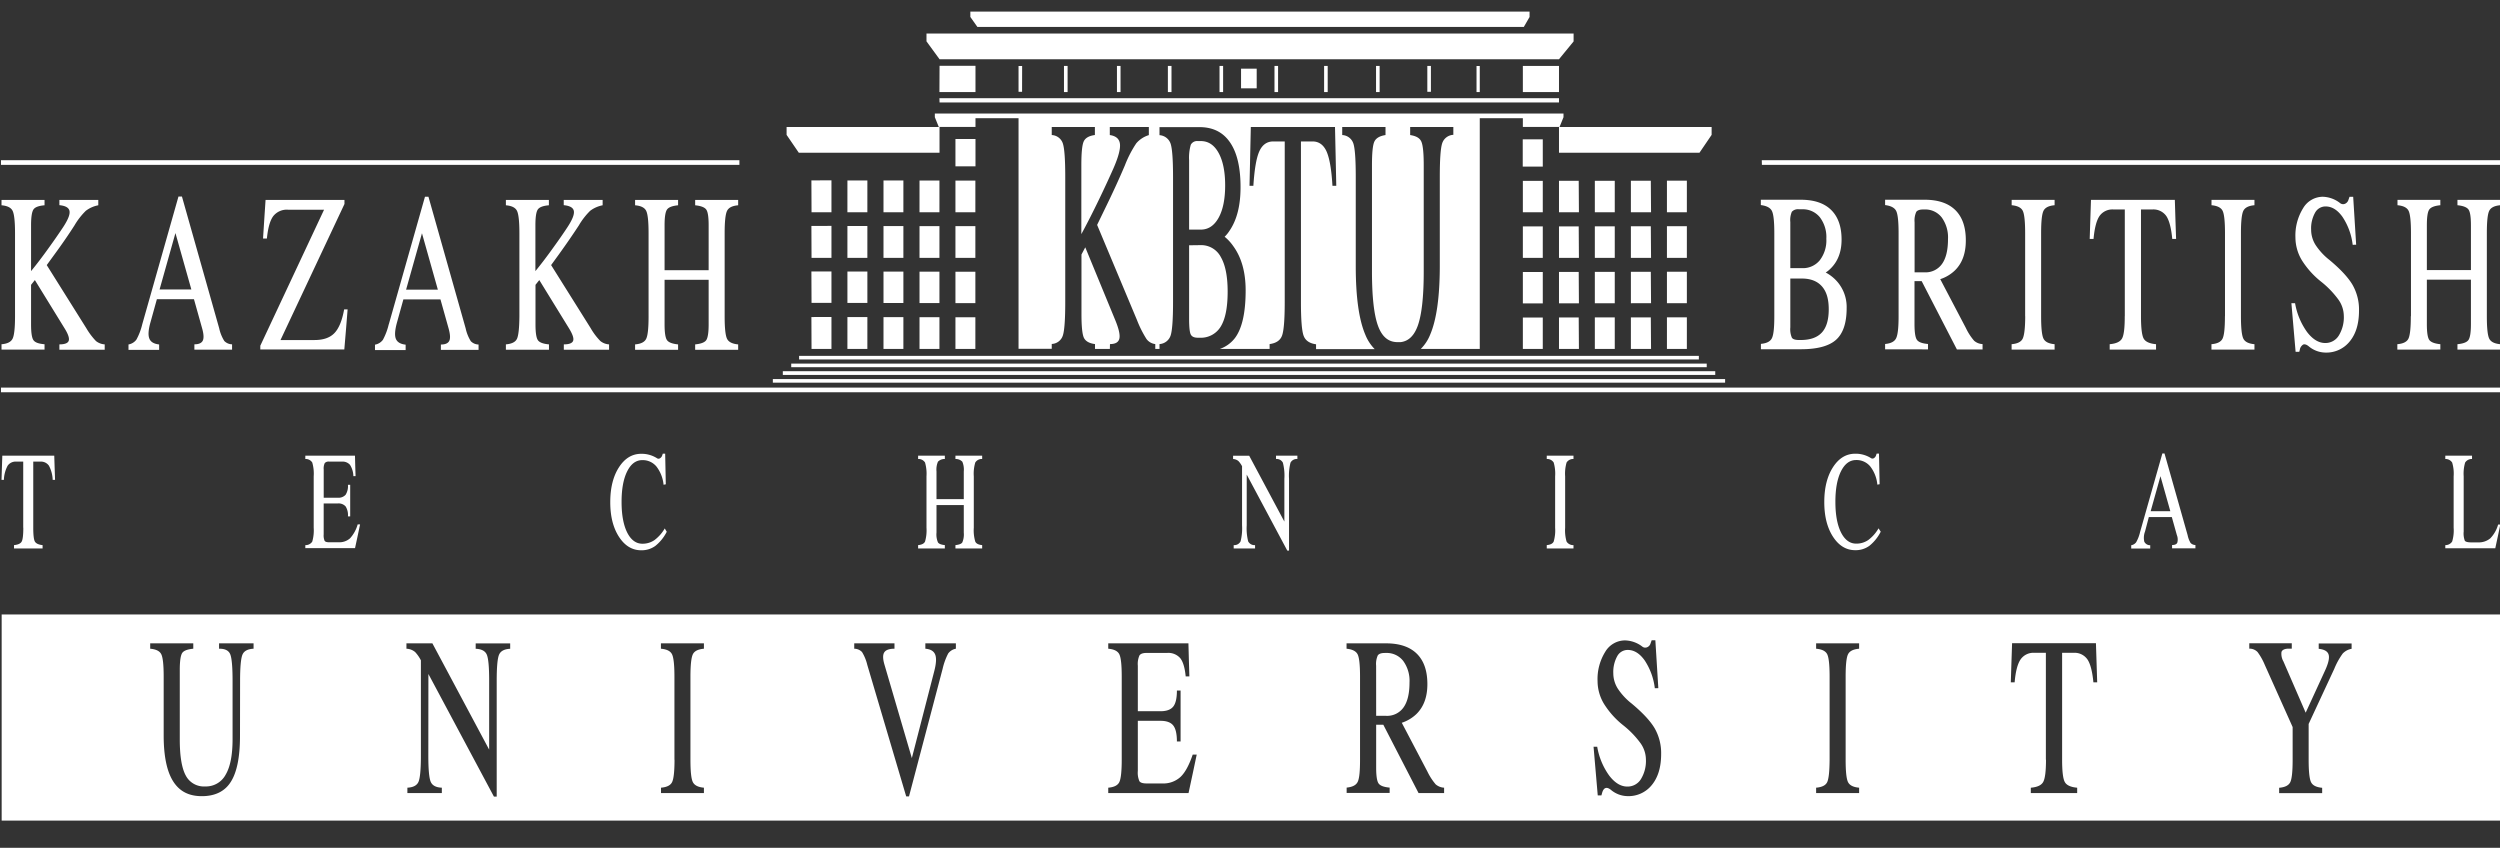
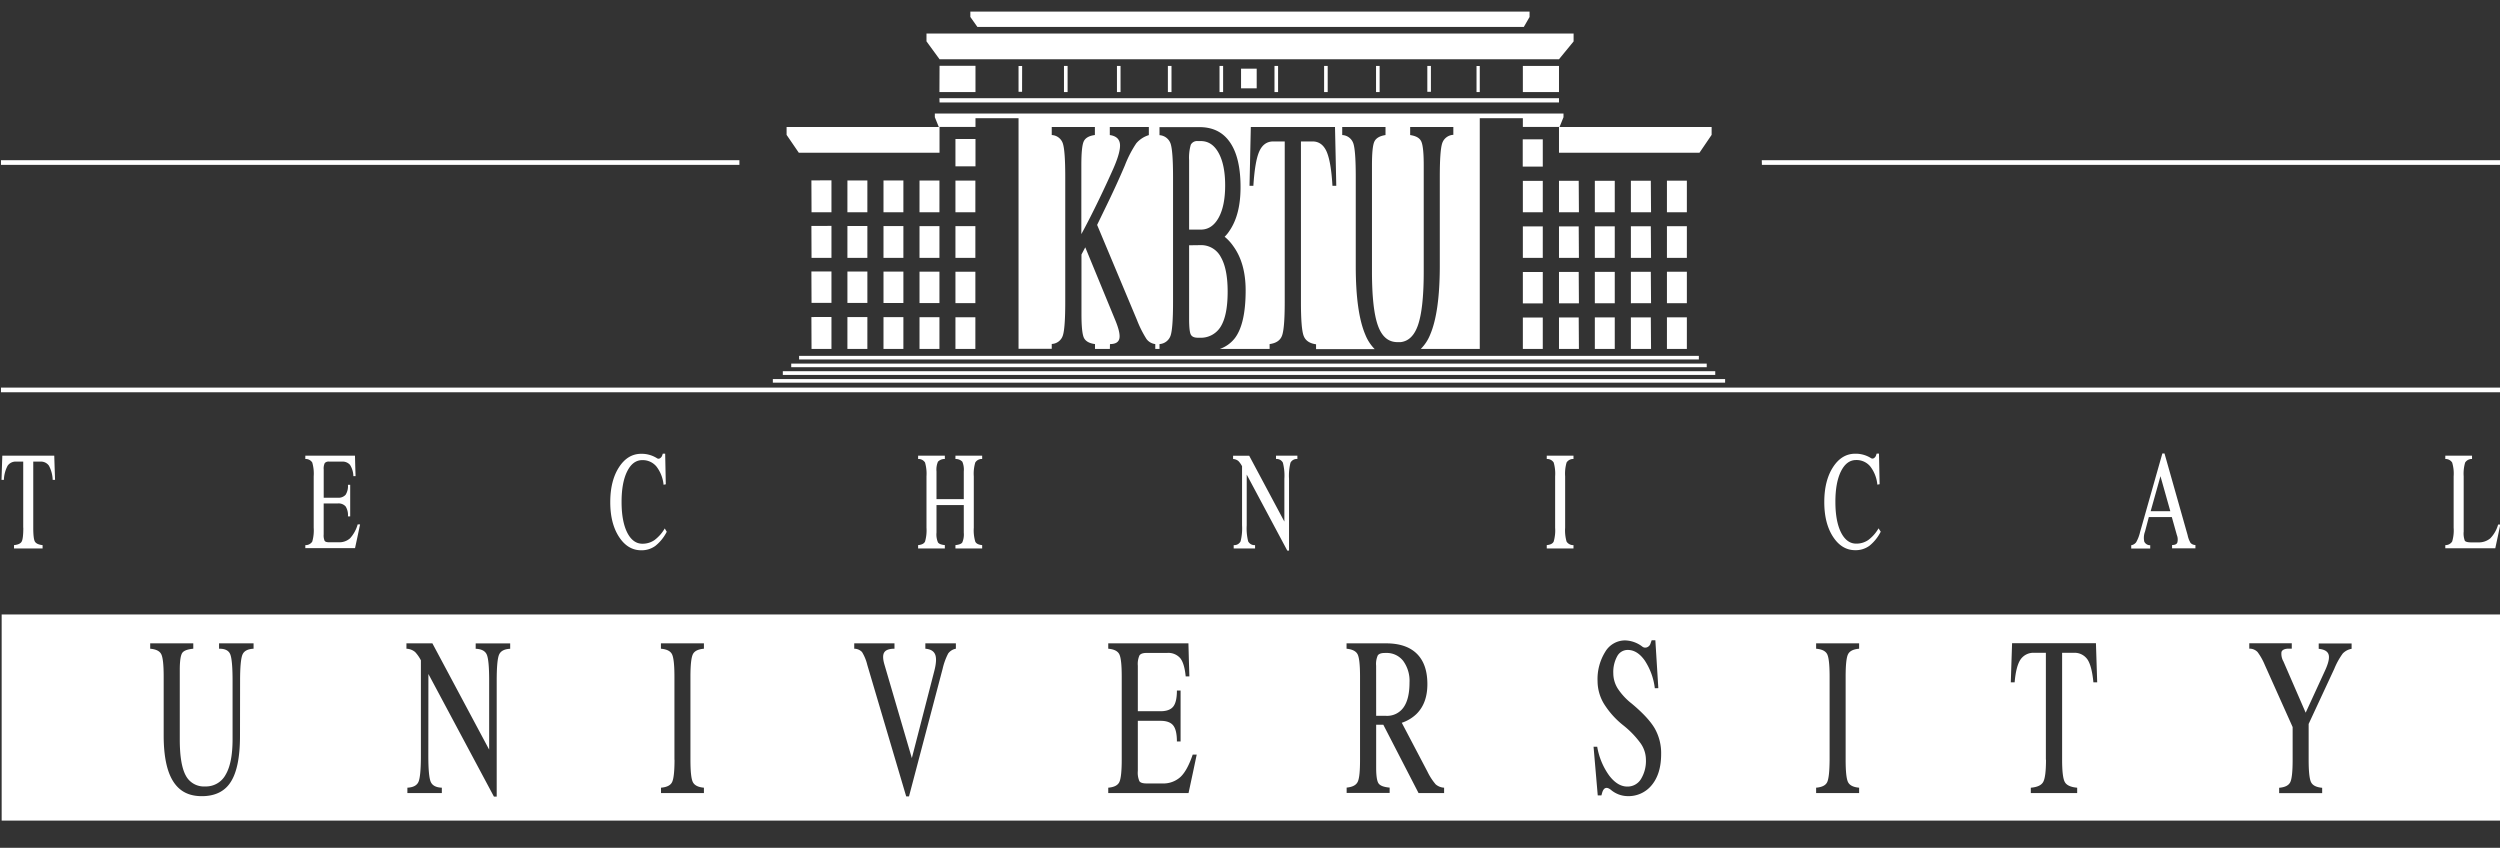
<svg xmlns="http://www.w3.org/2000/svg" id="Слой_1" data-name="Слой 1" viewBox="0 0 841.89 285.5">
  <rect x="0" y="0" width="841.89" height="285.5" fill="#333333" stroke="none" />
  <defs>
    <style>.cls-1{fill:#fff;}</style>
  </defs>
  <title>Монтажная область 1 копия</title>
  <path class="cls-1" d="M.33,55.51H249V53.94H.33Zm0,76.58H842.22v-1.57H.33Zm593-76.58H842.22V53.94H593.29Zm-276.93-21H525V33.08H316.36Zm0-14.56H525l4.92-6V11.3H312v2.63Zm0,2.2H328.5V31H316.36ZM572.31,51.43H525V42.77H576.4v2.65Zm-52.77,55.5h-6.71V117.5h6.71Zm0-15.34h-6.71v10.58h6.71Zm0-15.34h-6.71V86.83h6.71Zm0-15.34h-6.71V71.49h6.71Zm0-14h-6.75v9.2h6.75Zm12.1,60H525V117.5h6.71Zm0-15.34H525v10.58h6.71Zm0-15.34H525V86.83h6.71Zm0-15.34H525V71.49h6.71Zm12.14,46h-6.71V117.5h6.71Zm0-15.34h-6.71v10.58h6.71Zm0-15.34h-6.71V86.83h6.71Zm0-15.34h-6.71V71.49h6.71Zm12.14,46h-6.71V117.5H556Zm0-15.34h-6.71v10.58H556Zm0-15.34h-6.71V86.83H556Zm0-15.34h-6.71V71.49H556Zm12.14,46h-6.71V117.5h6.71Zm0-15.34h-6.71v10.58h6.71Zm0-15.34h-6.71V86.83h6.71Zm0-15.34h-6.71V71.49h6.71Zm-246.31,46h6.71V117.5h-6.71Zm0-15.34h6.71v10.58h-6.71Zm0-15.34h6.71V86.83h-6.71Zm0-15.34h6.71V71.49h-6.71Zm0-14h6.75v9.2h-6.75Zm-12.1,60h6.71V117.5h-6.71Zm0-15.34h6.71v10.58h-6.71Zm0-15.34h6.71V86.83h-6.71Zm0-15.34h6.71V71.49h-6.71Zm-12.13,46h6.7V117.5h-6.7Zm0-15.34h6.7v10.58h-6.7Zm0-15.34h6.7V86.83h-6.7Zm0-15.34h6.7V71.49h-6.7Zm-12.15,46h6.72V117.5h-6.72Zm0-15.34h6.72v10.58h-6.72Zm0-15.34h6.72V86.83h-6.72Zm0-15.34h6.72V71.49h-6.72Zm-12.13,46H280V117.5h-6.71Zm0-15.34H280v10.58h-6.71Zm0-15.34H280V86.83h-6.71Zm0-15.34H280V71.49h-6.71ZM269,51.43h47.39V42.77H264.89v2.65ZM512.83,22.21H525V31H512.83ZM400.44,82.6v24.75c0,2.73.18,4.47.53,5.23s1.14,1.15,2.39,1.15h.57a7.82,7.82,0,0,0,7.18-3.79q2.31-3.78,2.31-11.74,0-7.68-2.31-11.65a7.43,7.43,0,0,0-6.78-4Zm0-28.59V77.32h3.94c2.53,0,4.53-1.34,6-4s2.2-6.31,2.2-10.89-.73-8.24-2.2-10.92-3.47-4-6-4h-1A2.39,2.39,0,0,0,401,48.76,15.76,15.76,0,0,0,400.44,54ZM328.5,39.81H512.83v2.94h12.36l1.33-3.28V38.24H314.81v1.23l1.33,3.28H328.5Zm45.25,77.7h-5v-1.64c-2-.26-3.23-1-3.76-2.16s-.8-3.83-.8-8v-20l1.28-2.42,10.07,24.45c1.21,2.92,1.69,5,1.42,6.25s-1.32,1.88-3.17,1.88Zm44.18-94.39h5.27v6.63h-5.27Zm-73.74,7.8H343V22.23h1.21Zm137.68,0h-1.21V22.21h1.21ZM464.6,31h-1.21V22.21h1.21Zm-17.49,0H445.9V22.21h1.21ZM430.4,31h-1.21V22.21h1.21Zm-18.51,0h-1.21V22.21h1.21Zm-17.38,0h-1.22V22.21h1.22Zm-17.16,0h-1.21V22.21h1.21Zm-17.83,0H358.3V22.21h1.22Zm138.8,0h-1.09V22.22h1.09ZM269.1,121.06h303v-1.21h-303Zm-2.65,2.6h308.3v-1.22H266.45Zm-2.83,2.6h314V125h-314Zm-3.36,2.6H580.94v-1.21H260.26ZM329.15,9.08h184l1.94-3.36V3.9H326.77V5.71ZM772.06,244.84h0l-9.41-21a20.07,20.07,0,0,0-2.42-4.28,3.75,3.75,0,0,0-2.49-1.12h-.28v-1.81h14.31v1.81h-1.42c-1.16.1-1.84.48-2.05,1.13a5.2,5.2,0,0,0,.66,3.18L776.45,240h0l6.47-14.07c1.16-2.5,1.59-4.3,1.27-5.44s-1.43-1.8-3.35-2v-1.81h11.08v1.81a5.39,5.39,0,0,0-3,1.6,24.56,24.56,0,0,0-2.84,5.14l-8.63,18.56v12.07c0,3.92.27,6.42.8,7.52s1.78,1.74,3.75,1.91v1.8H767.52v-1.8c2-.17,3.22-.81,3.75-1.91s.79-3.6.79-7.52Zm-83.1,11v-36h-3.83a5.26,5.26,0,0,0-4.69,2.23q-1.52,2.22-2,7.7h-1.29l.21-6.57.22-6.59h28.24l.21,6.57.21,6.59h-1.28q-.52-5.48-2-7.7a5.27,5.27,0,0,0-4.69-2.23h-3.84v36q0,5.84.89,7.48c.58,1.11,2,1.75,4.18,1.95v1.8H683.89v-1.8c2.21-.2,3.6-.84,4.2-2S689,259.72,689,255.83Zm-72.83,0V227.89c0-3.93-.26-6.42-.79-7.53s-1.78-1.73-3.75-1.9v-1.81h14.48v1.81c-2,.17-3.22.8-3.75,1.9s-.79,3.6-.79,7.53v27.94c0,3.92.26,6.42.79,7.52s1.78,1.74,3.75,1.91v1.8H611.59v-1.8q3-.25,3.75-1.92T616.13,255.83Zm-58.86-24.07a21.56,21.56,0,0,0-3.38-9.32c-1.68-2.39-3.6-3.58-5.73-3.58A4,4,0,0,0,544.6,221a11,11,0,0,0-1.31,5.75,9.72,9.72,0,0,0,1.47,5.08,21,21,0,0,0,4.68,5.07c3.77,3.14,6.36,5.93,7.8,8.4a16.81,16.81,0,0,1,2.16,8.63q0,6.53-3.07,10.34a10.05,10.05,0,0,1-8.29,3.83A8.88,8.88,0,0,1,542.5,266c-.75-.6-1.37-.8-1.88-.6s-.89.8-1.15,1.79l-.18.66h-1.24l-1.41-16.38h1.23a23.25,23.25,0,0,0,4,9.66c1.9,2.5,3.94,3.75,6.15,3.75a5.25,5.25,0,0,0,4.56-2.49,11.72,11.72,0,0,0,1.69-6.71,9.67,9.67,0,0,0-1.81-5.4,30.91,30.91,0,0,0-5.86-6.06,28.47,28.47,0,0,1-6.5-7.28,14.92,14.92,0,0,1-2.11-7.54,17.38,17.38,0,0,1,2.58-9.89,7.77,7.77,0,0,1,6.66-3.85A10,10,0,0,1,553,217.7a1.6,1.6,0,0,0,1.65.28,2,2,0,0,0,1.2-1.37l.36-1h1.24l1,16.13Zm-93.84,9.29h3.34a6.75,6.75,0,0,0,5.89-2.85c1.34-1.89,2-4.68,2-8.35a11.4,11.4,0,0,0-2.12-7.29,7,7,0,0,0-5.78-2.68h-.39c-1.22,0-2,.27-2.39.82a7,7,0,0,0-.56,3.49ZM458,255.83V227.89c0-3.9-.26-6.39-.79-7.49s-1.78-1.75-3.75-1.94v-1.81h13.28q6.84,0,10.39,3.5t3.55,10.23q0,6.47-3.71,10.09a13,13,0,0,1-4.91,2.93l8.64,16.45a19.71,19.71,0,0,0,2.77,4.28,4.71,4.71,0,0,0,2.84,1.13v1.8H477.7l-11.86-23h-2.41v14.42q0,4.14.79,5.31c.52.79,1.78,1.27,3.75,1.44v1.8H453.49v-1.8c2-.2,3.22-.84,3.75-2S458,259.72,458,255.83Zm-84.79,11.23v-1.8c2-.17,3.22-.81,3.74-1.91s.8-3.6.8-7.52V227.89c0-3.93-.26-6.42-.8-7.53s-1.78-1.73-3.74-1.9v-1.81h27l.15,5.55.17,5.58h-1.24q-.42-4.35-1.82-6.12a5.31,5.31,0,0,0-4.44-1.78h-6.9c-1.23,0-2,.27-2.4.82a7.08,7.08,0,0,0-.56,3.49v15.32h7.65c2,0,3.44-.52,4.27-1.56s1.24-2.85,1.24-5.4h1.24V249.7h-1.24c0-2.55-.41-4.36-1.24-5.4s-2.25-1.56-4.27-1.56h-7.65v16.85a7.19,7.19,0,0,0,.53,3.48c.34.5,1.13.76,2.38.76h5.31a8.54,8.54,0,0,0,6.15-2.19c1.55-1.46,2.91-4,4.11-7.52H403l-1.36,6.46-1.39,6.48h-27Zm-81.16-43.2a14.63,14.63,0,0,0-1.76-4.28,3.63,3.63,0,0,0-2.62-1.12v-1.81h13.55v1.81c-1.78,0-2.93.42-3.45,1.25s-.49,2.21.09,4.15l9.21,31.44h0l7.58-29.41c.64-2.51.74-4.34.27-5.49s-1.56-1.8-3.3-1.94v-1.81h10.28v1.81a4.14,4.14,0,0,0-2.59,1.6,21.78,21.78,0,0,0-1.87,5.14l-11.33,43h-.94Zm-64.93,32V227.89c0-3.93-.27-6.42-.8-7.53s-1.78-1.73-3.75-1.9v-1.81h14.48v1.81c-2,.17-3.22.8-3.74,1.9s-.8,3.6-.8,7.53v27.94c0,3.92.26,6.42.8,7.52s1.77,1.74,3.74,1.91v1.8H222.6v-1.8c2-.17,3.23-.81,3.75-1.92S227.15,259.75,227.15,255.83Zm-82.88-1.37c0,4.59.27,7.52.8,8.77s1.78,1.93,3.75,2v1.8H137.19v-1.8c2-.1,3.23-.78,3.75-2s.8-4.18.8-8.77V222.37a12.39,12.39,0,0,0-1.94-2.79,4.84,4.84,0,0,0-2.93-1.12v-1.81h8.74l19.12,35.8v-23.2c0-4.58-.26-7.51-.79-8.77s-1.78-1.92-3.75-2v-1.81h11.62v1.81c-2,.1-3.22.77-3.75,2s-.79,4.19-.79,8.77v39h-.94l-22.06-41.29Zm-63.42-6.65q0,10.56-3.07,15.41c-2,3.23-5.31,4.86-9.77,4.86s-7.56-1.67-9.67-5-3.17-8.43-3.19-15.27V227.89c0-3.93-.26-6.42-.79-7.53s-1.78-1.73-3.75-1.9v-1.81H65.09v1.81q-3,.28-3.75,1.47t-.8,5.27V249q0,8.42,2,12.13a6.87,6.87,0,0,0,6.55,3.71,7.51,7.51,0,0,0,6.92-4c1.54-2.63,2.31-6.61,2.31-11.89V229.25c0-4.7-.27-7.69-.8-8.95s-1.78-1.87-3.75-1.84v-1.81H85.39v1.81c-2,.1-3.22.77-3.74,2s-.8,4.19-.8,8.77ZM.56,276.35H842.19V206.93H.56ZM498.32,39.81v77.7H478.46a14.52,14.52,0,0,0,3.2-4.92q3.18-7.53,3.2-23v-30c0-5.89.26-9.65.8-11.31a4.12,4.12,0,0,1,3.76-2.87V42.77H474.88v2.71c2,.3,3.24,1,3.77,2.22s.8,3.81.8,7.93V91.44q0,12.65-2,18.23c-.88,2.45-2.12,4.09-3.74,4.93a5.94,5.94,0,0,1-2.11.62l-.63,0h-.09a8,8,0,0,1-1.06-.05c-2.65-.29-4.58-2.13-5.8-5.54q-2-5.58-2-18.23V55.63c0-4.12.26-6.76.8-7.93s1.79-1.92,3.76-2.22V42.77H452v2.71a4.13,4.13,0,0,1,3.76,2.87c.54,1.66.8,5.42.8,11.31v30q0,15.45,3.2,23a14.65,14.65,0,0,0,3.19,4.92H443.19v-1.64c-2.21-.3-3.62-1.27-4.21-2.94s-.88-5.37-.88-11.23V47.63H442q3.18,0,4.71,3.34c1,2.23,1.69,6.11,2,11.6H450l-.21-9.88-.22-9.92H421.22L421,52.65l-.22,9.92h1.3c.35-5.49,1-9.37,2-11.6s2.59-3.34,4.71-3.34h3.85V101.7c0,5.86-.3,9.59-.88,11.25s-2,2.62-4.21,2.92v1.64H410.78a11,11,0,0,0,5.13-3.72q3.57-4.8,3.57-16c0-6.14-1.41-11.17-4.24-15a14.91,14.91,0,0,0-2.84-3.06,11.32,11.32,0,0,0,1.63-2q3.74-5.44,3.73-14.7,0-9.93-3.53-15.06c-2.35-3.45-5.79-5.16-10.3-5.16H390.47v2.71a4.23,4.23,0,0,1,3.76,2.93c.53,1.65.8,5.39.8,11.25v42c0,5.86-.27,9.59-.8,11.23a4.22,4.22,0,0,1-3.76,2.94v1.64h-1.42v-1.64a4.31,4.31,0,0,1-2.95-1.69,36.72,36.72,0,0,1-3.23-6.44l-13.41-32,2.62-5.4q3.81-7.78,6.75-14.69a37.66,37.66,0,0,1,3.82-7.39,9.06,9.06,0,0,1,4.23-2.76V42.77H373.73v2.71c2.09.3,3.23,1.29,3.42,3s-.54,4.43-2.18,8.19c-1.43,3.22-3,6.62-4.71,10.17q-3.19,6.64-6.11,12V55.63c0-4.15.26-6.82.8-8s1.78-1.89,3.76-2.16V42.77H354.18v2.71a4.12,4.12,0,0,1,3.75,2.87c.54,1.66.8,5.42.8,11.31v42q0,8.83-.8,11.29a4.09,4.09,0,0,1-3.75,2.88v1.64H343V39.81" />
  <path class="cls-1" d="M823.47,184.69v-1.12a2.64,2.64,0,0,0,2.31-1.21,12.93,12.93,0,0,0,.5-4.64V160.41a12.93,12.93,0,0,0-.5-4.64,2.61,2.61,0,0,0-2.31-1.2v-1.12h9v1.12a2.63,2.63,0,0,0-2.32,1.2,13.26,13.26,0,0,0-.49,4.64V179a7,7,0,0,0,.38,3.09c.25.37,1,.56,2.11.56h2.29a6.09,6.09,0,0,0,4.18-1.36,10.84,10.84,0,0,0,2.64-4.66H842l-.84,4-.86,4H823.47Zm-95.92-24.33-3.3,11.79h6.62Zm-6.92,19,7.56-26.66h.72l7.78,27.49a8.29,8.29,0,0,0,1,2.65,2.32,2.32,0,0,0,1.63.7v1.12h-7.86v-1.12c.92,0,1.5-.26,1.75-.77a4,4,0,0,0-.14-2.58l-1.7-6.07h-7.74L722.35,179a5.9,5.9,0,0,0-.25,3.4,2.14,2.14,0,0,0,2,1.21v1.12h-6.4v-1.12a2.56,2.56,0,0,0,1.66-1A12.54,12.54,0,0,0,720.63,179.39Zm-87.28-.31a14.43,14.43,0,0,1-3.83,4.76,7.85,7.85,0,0,1-4.74,1.47q-4.57,0-7.51-4.54t-2.93-11.69q0-7.17,2.93-11.72t7.51-4.54a9.63,9.63,0,0,1,5.31,1.5.88.88,0,0,0,.95,0,1.68,1.68,0,0,0,.73-.93l.21-.61h.78l.21,10.31-.76.15a11.82,11.82,0,0,0-2.4-6.15,6,6,0,0,0-4.75-2.14q-3.21,0-5.1,3.8t-1.88,10.29q0,6.48,1.88,10.27c1.26,2.52,3,3.79,5.1,3.79a7,7,0,0,0,4.08-1.21,12.93,12.93,0,0,0,3.47-3.94ZM523.7,177.72V160.41a13.36,13.36,0,0,0-.49-4.66,2.6,2.6,0,0,0-2.33-1.18v-1.12h9v1.12a2.59,2.59,0,0,0-2.32,1.18,13.36,13.36,0,0,0-.49,4.66v17.31a13.43,13.43,0,0,0,.49,4.67,2.61,2.61,0,0,0,2.32,1.18v1.12h-9v-1.12c1.22-.11,2-.5,2.33-1.19A13.32,13.32,0,0,0,523.7,177.72Zm-103.86-.84a17.86,17.86,0,0,0,.49,5.43,2.37,2.37,0,0,0,2.32,1.26v1.12h-7.2v-1.12a2.37,2.37,0,0,0,2.32-1.26,17.79,17.79,0,0,0,.5-5.43V157a7.68,7.68,0,0,0-1.21-1.72,2.94,2.94,0,0,0-1.81-.7v-1.12h5.42l11.85,22.19V161.26a17.58,17.58,0,0,0-.5-5.44,2.36,2.36,0,0,0-2.32-1.25v-1.12h7.2v1.12a2.38,2.38,0,0,0-2.32,1.25,18,18,0,0,0-.49,5.44v24.15h-.59l-13.66-25.59ZM312,177.72V160.41a13.62,13.62,0,0,0-.49-4.66,2.6,2.6,0,0,0-2.33-1.18v-1.12h9v1.12a3.09,3.09,0,0,0-2.32.91,6.78,6.78,0,0,0-.49,3.26v9.35h9.19v-9.35a6.78,6.78,0,0,0-.49-3.26,3.09,3.09,0,0,0-2.32-.91v-1.12h9v1.12a2.56,2.56,0,0,0-2.32,1.18,13.28,13.28,0,0,0-.5,4.66v17.31a13.35,13.35,0,0,0,.5,4.67c.32.68,1.1,1.07,2.32,1.18v1.12h-9v-1.12c1.22-.13,2-.42,2.32-.92a6.78,6.78,0,0,0,.49-3.26v-9.3h-9.19v9.3a6.78,6.78,0,0,0,.49,3.26c.32.5,1.11.79,2.32.92v1.12h-9v-1.12c1.22-.11,2-.5,2.33-1.19A13.58,13.58,0,0,0,312,177.72Zm-87.47,1.36a14.45,14.45,0,0,1-3.84,4.76,7.85,7.85,0,0,1-4.74,1.47q-4.57,0-7.51-4.54t-2.93-11.69q0-7.17,2.93-11.72t7.51-4.54a9.6,9.6,0,0,1,5.31,1.5.88.88,0,0,0,1,0,1.68,1.68,0,0,0,.73-.93l.21-.61H224l.21,10.31-.75.15a11.91,11.91,0,0,0-2.41-6.15,6,6,0,0,0-4.75-2.14q-3.21,0-5.1,3.8t-1.88,10.29q0,6.48,1.88,10.27c1.26,2.52,3,3.79,5.1,3.79a7,7,0,0,0,4.08-1.21,13.07,13.07,0,0,0,3.48-3.94Zm-121.71,5.61v-1.12a2.62,2.62,0,0,0,2.33-1.18,13.43,13.43,0,0,0,.49-4.67V160.41a13.36,13.36,0,0,0-.49-4.66,2.6,2.6,0,0,0-2.33-1.18v-1.12h16.72l.09,3.44.11,3.46H119a7.42,7.42,0,0,0-1.13-3.8,3.31,3.31,0,0,0-2.75-1.1h-4.28a1.72,1.72,0,0,0-1.48.5,4.28,4.28,0,0,0-.35,2.17v9.49h4.74a3.19,3.19,0,0,0,2.64-1,5.46,5.46,0,0,0,.78-3.35h.76v10.63h-.76a5.46,5.46,0,0,0-.78-3.35,3.19,3.19,0,0,0-2.64-1H109v10.44a4.55,4.55,0,0,0,.32,2.15c.22.32.71.48,1.48.48h3.29a5.36,5.36,0,0,0,3.82-1.36,11.62,11.62,0,0,0,2.54-4.66h.81l-.84,4-.86,4H102.85Zm-95-7V155.45H5.48a3.28,3.28,0,0,0-2.91,1.38,10.91,10.91,0,0,0-1.26,4.77H.51l.13-4.07.14-4.08H18.27l.13,4.07.14,4.08h-.8a10.91,10.91,0,0,0-1.26-4.77,3.28,3.28,0,0,0-2.91-1.38H11.2v22.27c0,2.42.18,4,.54,4.64s1.23,1.08,2.6,1.21v1.12H4.72v-1.12c1.36-.13,2.23-.53,2.59-1.21S7.85,180.14,7.85,177.72Z" />
-   <path class="cls-1" d="M218.41,106.5V78.55c0-3.92-.26-6.41-.79-7.52s-1.78-1.73-3.75-1.9V67.32h14.48v1.81c-2,.2-3.22.68-3.75,1.47s-.8,2.54-.8,5.27V91h14.84V75.87c0-2.73-.25-4.49-.79-5.27s-1.78-1.27-3.75-1.47V67.32h14.48v1.81c-2,.17-3.22.8-3.75,1.9s-.8,3.6-.8,7.52v28c0,3.92.27,6.42.8,7.52s1.79,1.74,3.75,1.91v1.81H234.1v-1.81c2-.2,3.23-.68,3.75-1.47s.79-2.54.79-5.28v-15H223.8v15q0,4.11.8,5.28c.53.79,1.78,1.27,3.75,1.47v1.81H213.87v-1.81c2-.17,3.22-.8,3.75-1.92s.79-3.59.79-7.51m-43.5,0V78.55c0-3.92-.27-6.41-.8-7.52s-1.78-1.73-3.75-1.9V67.32h14.48v1.81c-2,.17-3.21.65-3.74,1.43s-.8,2.55-.8,5.31V91.3q2.91-3.55,6.08-8c1.71-2.36,3.29-4.62,4.7-6.77q2.46-3.74,2.17-5.44c-.19-1.14-1.32-1.79-3.41-2V67.32h13.1v1.81A10.08,10.08,0,0,0,198.73,71a23.5,23.5,0,0,0-3.8,4.91q-3,4.59-6.73,9.77l-2.61,3.59,13.35,21.29a21.27,21.27,0,0,0,3.23,4.28,5.1,5.1,0,0,0,2.94,1.13v1.81H189.87v-1.81c1.84,0,2.88-.42,3.15-1.25s-.22-2.21-1.41-4.16l-10-16.25-1.28,1.61v13.3q0,4.14.8,5.32c.52.78,1.78,1.26,3.74,1.43v1.81H170.36v-1.81q3-.25,3.75-1.92T174.91,106.5Zm-32.81-28-5.35,19h10.7Zm-11.18,30.7,12.19-43h1.17l12.54,44.36a13.56,13.56,0,0,0,1.72,4.28,3.74,3.74,0,0,0,2.62,1.13v1.81H148.47v-1.81c1.49,0,2.43-.42,2.83-1.25s.31-2.21-.23-4.16l-2.74-9.78H135.84l-2.15,7.75c-.69,2.52-.84,4.34-.39,5.49s1.55,1.8,3.3,2v1.81H126.28v-1.81a4.24,4.24,0,0,0,2.67-1.64A21.41,21.41,0,0,0,130.92,109.18Zm-43.26,7.17,21.47-45.8H97a5.81,5.81,0,0,0-5,2.19q-1.6,2.19-2.12,7.52H88.58L89,73.8l.43-6.48H116V68.7L94.46,114.51h11.43c3,0,5.2-.77,6.7-2.31s2.61-4.17,3.3-8h1.17l-.54,6.74-.57,6.75H87.66v-1.39ZM59.08,78.48l-5.34,19h10.7Zm-11.17,30.7,12.19-43h1.17l12.54,44.36a13.56,13.56,0,0,0,1.72,4.28,3.74,3.74,0,0,0,2.62,1.13v1.81H65.46v-1.81c1.49,0,2.43-.42,2.83-1.25s.32-2.22-.23-4.16l-2.74-9.78H52.83l-2.15,7.75q-1.07,3.77-.39,5.49c.44,1.16,1.55,1.8,3.3,2v1.81H43.27v-1.81a4.2,4.2,0,0,0,2.67-1.64A20.79,20.79,0,0,0,47.91,109.18Zm764-2.69V78.54c0-3.92-.26-6.42-.79-7.52s-1.78-1.73-3.75-1.91v-1.8H821.8v1.8c-2,.2-3.22.69-3.75,1.48s-.79,2.53-.79,5.27V90.94H832.1V75.86c0-2.74-.26-4.49-.8-5.27s-1.78-1.28-3.74-1.48v-1.8H842v1.8c-2,.18-3.22.81-3.75,1.91s-.79,3.6-.79,7.52v27.95c0,3.92.26,6.42.79,7.52s1.78,1.73,3.75,1.9v1.81H827.56v-1.81c2-.19,3.22-.67,3.74-1.47s.8-2.53.8-5.27v-15H817.26v15c0,2.74.26,4.49.79,5.27s1.78,1.28,3.75,1.47v1.81H807.32v-1.81c2-.17,3.23-.8,3.75-1.91S811.86,110.41,811.86,106.49ZM792.28,82.43a21.51,21.51,0,0,0-3.39-9.33c-1.68-2.39-3.6-3.58-5.73-3.58a4,4,0,0,0-3.55,2.12,10.83,10.83,0,0,0-1.32,5.75,9.66,9.66,0,0,0,1.47,5.07,21.27,21.27,0,0,0,4.69,5.08c3.76,3.14,6.35,5.93,7.79,8.4a16.71,16.71,0,0,1,2.17,8.63c0,4.34-1,7.8-3.07,10.34a10.07,10.07,0,0,1-8.3,3.82,8.91,8.91,0,0,1-5.54-2.09c-.75-.61-1.37-.81-1.88-.61a2.49,2.49,0,0,0-1.15,1.79l-.18.66h-1.23l-1.42-16.38h1.24a23.37,23.37,0,0,0,4,9.66q2.85,3.75,6.15,3.75A5.26,5.26,0,0,0,787.6,113a11.73,11.73,0,0,0,1.69-6.72,9.6,9.6,0,0,0-1.82-5.39,31.11,31.11,0,0,0-5.85-6.06,28.53,28.53,0,0,1-6.51-7.28A15,15,0,0,1,773,80a17.41,17.41,0,0,1,2.59-9.89,7.74,7.74,0,0,1,6.65-3.85A9.94,9.94,0,0,1,788,68.36a1.61,1.61,0,0,0,1.66.28,2.09,2.09,0,0,0,1.2-1.36l.35-1h1.24l1,16.14Zm-43,24.06V78.54c0-3.92-.26-6.42-.79-7.52s-1.79-1.73-3.75-1.91v-1.8H759.2v1.8c-2,.18-3.22.81-3.75,1.91s-.8,3.6-.8,7.52v27.95c0,3.92.27,6.42.8,7.52s1.78,1.73,3.75,1.9v1.81H744.72v-1.81c2-.17,3.22-.8,3.75-1.91S749.26,110.41,749.26,106.49Zm-33.74,0V70.54h-3.83a5.31,5.31,0,0,0-4.7,2.22q-1.5,2.23-2,7.71h-1.29l.21-6.57.22-6.59h28.24l.2,6.57.22,6.59h-1.29q-.51-5.48-2-7.71a5.31,5.31,0,0,0-4.7-2.22h-3.83v35.95c0,3.89.3,6.38.88,7.48s2,1.75,4.19,1.94v1.81H710.45v-1.81q3.31-.28,4.2-2T715.52,106.49Zm-33.56,0V78.54c0-3.92-.26-6.42-.79-7.52s-1.78-1.73-3.75-1.91v-1.8H691.9v1.8c-2,.18-3.22.81-3.75,1.91s-.79,3.6-.79,7.52v27.95c0,3.92.26,6.42.79,7.52s1.78,1.73,3.75,1.9v1.81H677.42v-1.81c2-.17,3.23-.8,3.75-1.91S682,110.41,682,106.49ZM644.75,91.71h3.35A6.78,6.78,0,0,0,654,88.86c1.34-1.89,2-4.68,2-8.35a11.46,11.46,0,0,0-2.12-7.29,7,7,0,0,0-5.78-2.68h-.39c-1.23,0-2,.27-2.4.82a7.07,7.07,0,0,0-.56,3.5Zm-5.39,14.78V78.54c0-3.89-.26-6.38-.8-7.48s-1.77-1.75-3.74-2v-1.8H648.1q6.84,0,10.38,3.5T662,81c0,4.31-1.22,7.68-3.7,10.09a12.83,12.83,0,0,1-4.91,2.92l8.64,16.46a18.72,18.72,0,0,0,2.77,4.28,4.59,4.59,0,0,0,2.84,1.12v1.81H659l-11.86-23h-2.42v14.42q0,4.14.8,5.31c.53.79,1.78,1.26,3.75,1.43v1.81H634.82v-1.81c2-.19,3.21-.84,3.74-2S639.36,110.38,639.36,106.49ZM602.9,93.8v16.45a7.19,7.19,0,0,0,.53,3.48c.35.51,1.13.77,2.38.77h.57c3.23,0,5.61-.85,7.15-2.53s2.31-4.28,2.31-7.81-.77-6-2.31-7.74-3.8-2.62-6.75-2.62Zm0-19v15.5h3.93a7.34,7.34,0,0,0,6-2.66,11,11,0,0,0,2.2-7.24,11,11,0,0,0-2.2-7.26,7.37,7.37,0,0,0-6-2.66h-1a2.78,2.78,0,0,0-2.42.84A7.11,7.11,0,0,0,602.9,74.78Zm-5.39,31.71V78.54c0-3.89-.26-6.38-.8-7.48s-1.77-1.75-3.74-2v-1.8h13.41c4.5,0,7.92,1.13,10.26,3.43s3.52,5.61,3.52,10q0,6.15-3.72,9.77a8.94,8.94,0,0,1-1.62,1.31,13.64,13.64,0,0,1,2.83,2,13,13,0,0,1,4.22,10q0,7.45-3.56,10.65t-11.93,3.19H593v-1.81c2-.19,3.22-.84,3.74-2S597.51,110.38,597.51,106.49Zm-592.45,0V78.55c0-3.92-.27-6.41-.8-7.52S2.48,69.3.51,69.13V67.32H15v1.81c-2,.17-3.22.64-3.74,1.43s-.8,2.55-.8,5.31V91.3q2.91-3.55,6.08-8c1.71-2.36,3.27-4.63,4.7-6.77,1.64-2.5,2.37-4.3,2.17-5.44s-1.32-1.79-3.41-2V67.32h13.1v1.81A9.92,9.92,0,0,0,28.89,71a23.45,23.45,0,0,0-3.81,4.91q-2.94,4.6-6.73,9.77l-2.61,3.59,13.35,21.29a22.94,22.94,0,0,0,3.22,4.28,5.16,5.16,0,0,0,2.95,1.13v1.81H20v-1.81c1.84,0,2.89-.42,3.15-1.25s-.2-2.22-1.41-4.16l-10-16.25-1.28,1.61v13.3c0,2.77.26,4.53.8,5.32S13,115.76,15,115.93v1.81H.51v-1.81c2-.17,3.22-.8,3.75-1.92S5.06,110.42,5.06,106.5Z" />
</svg>